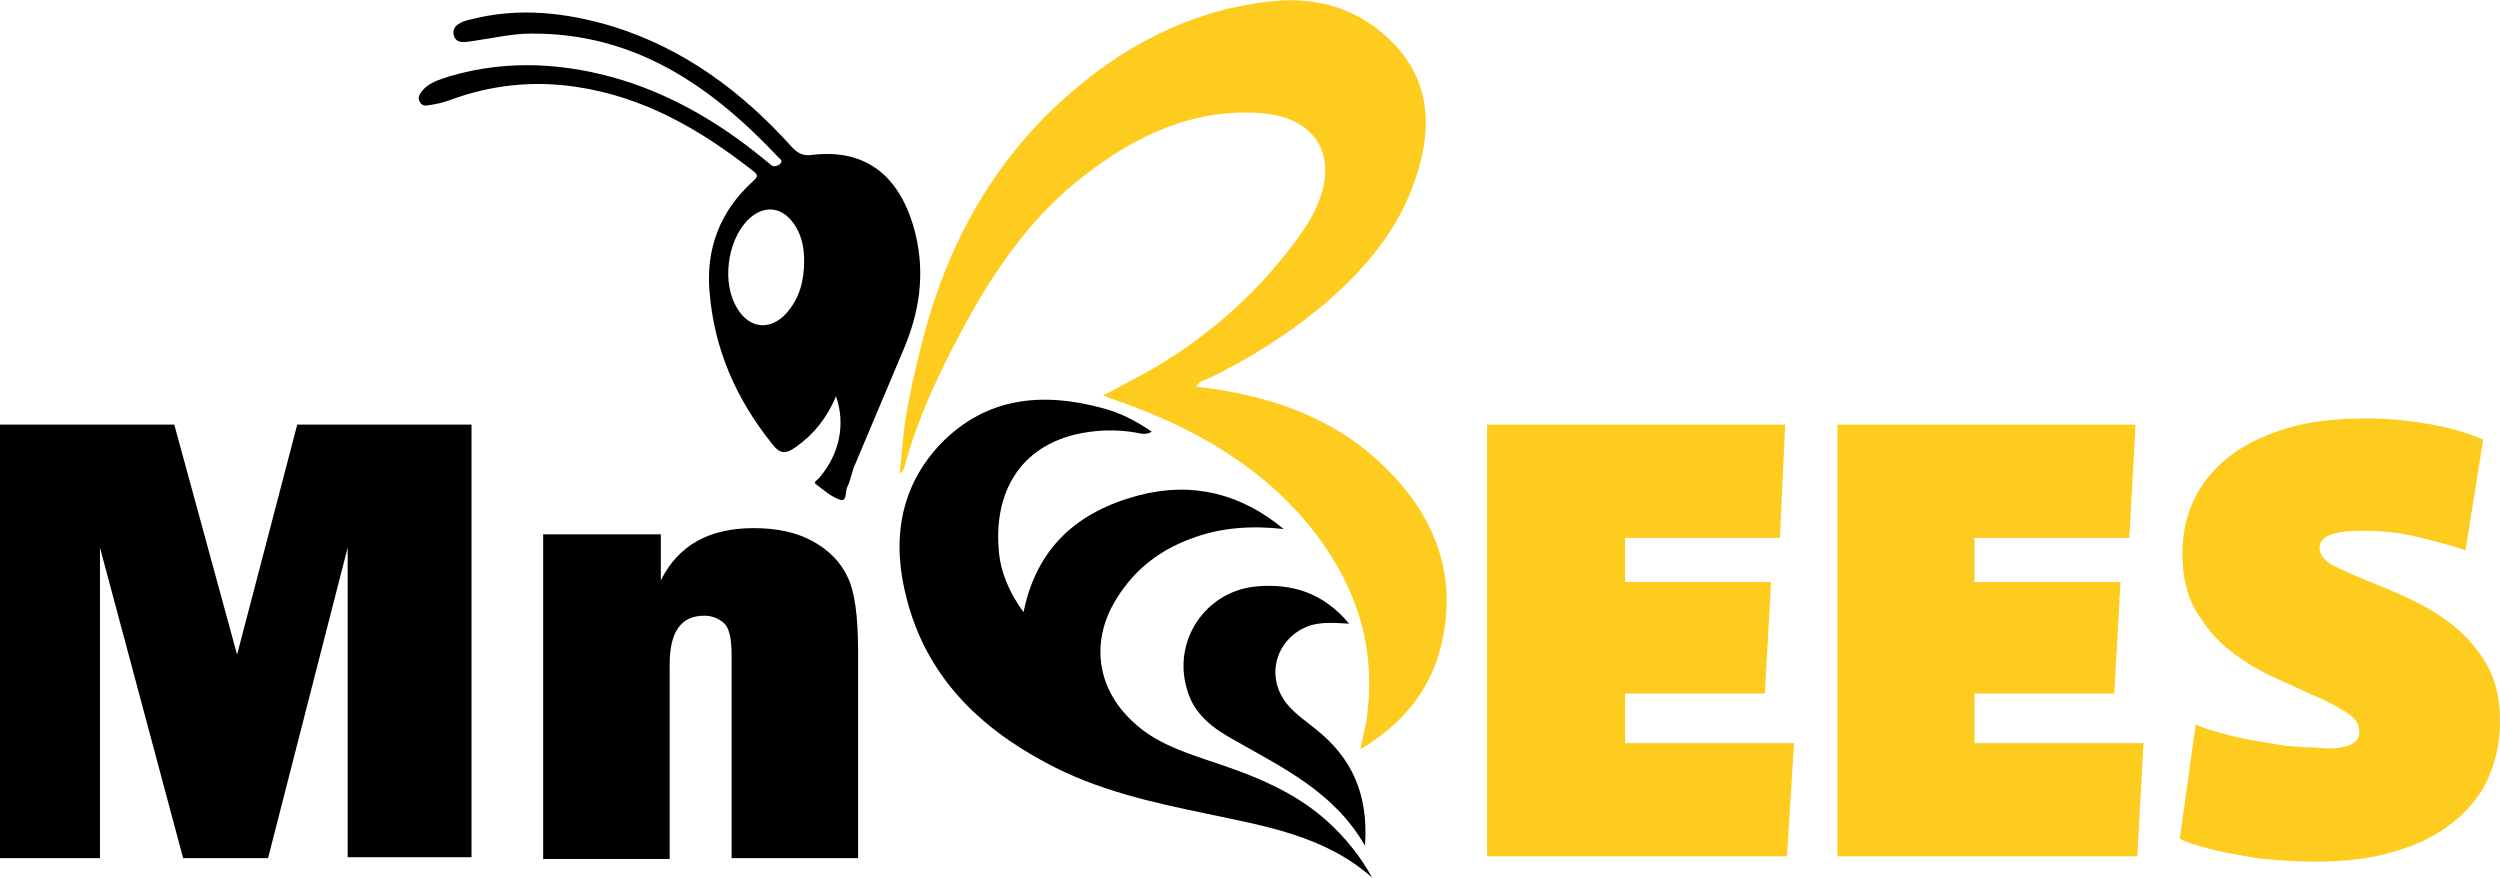
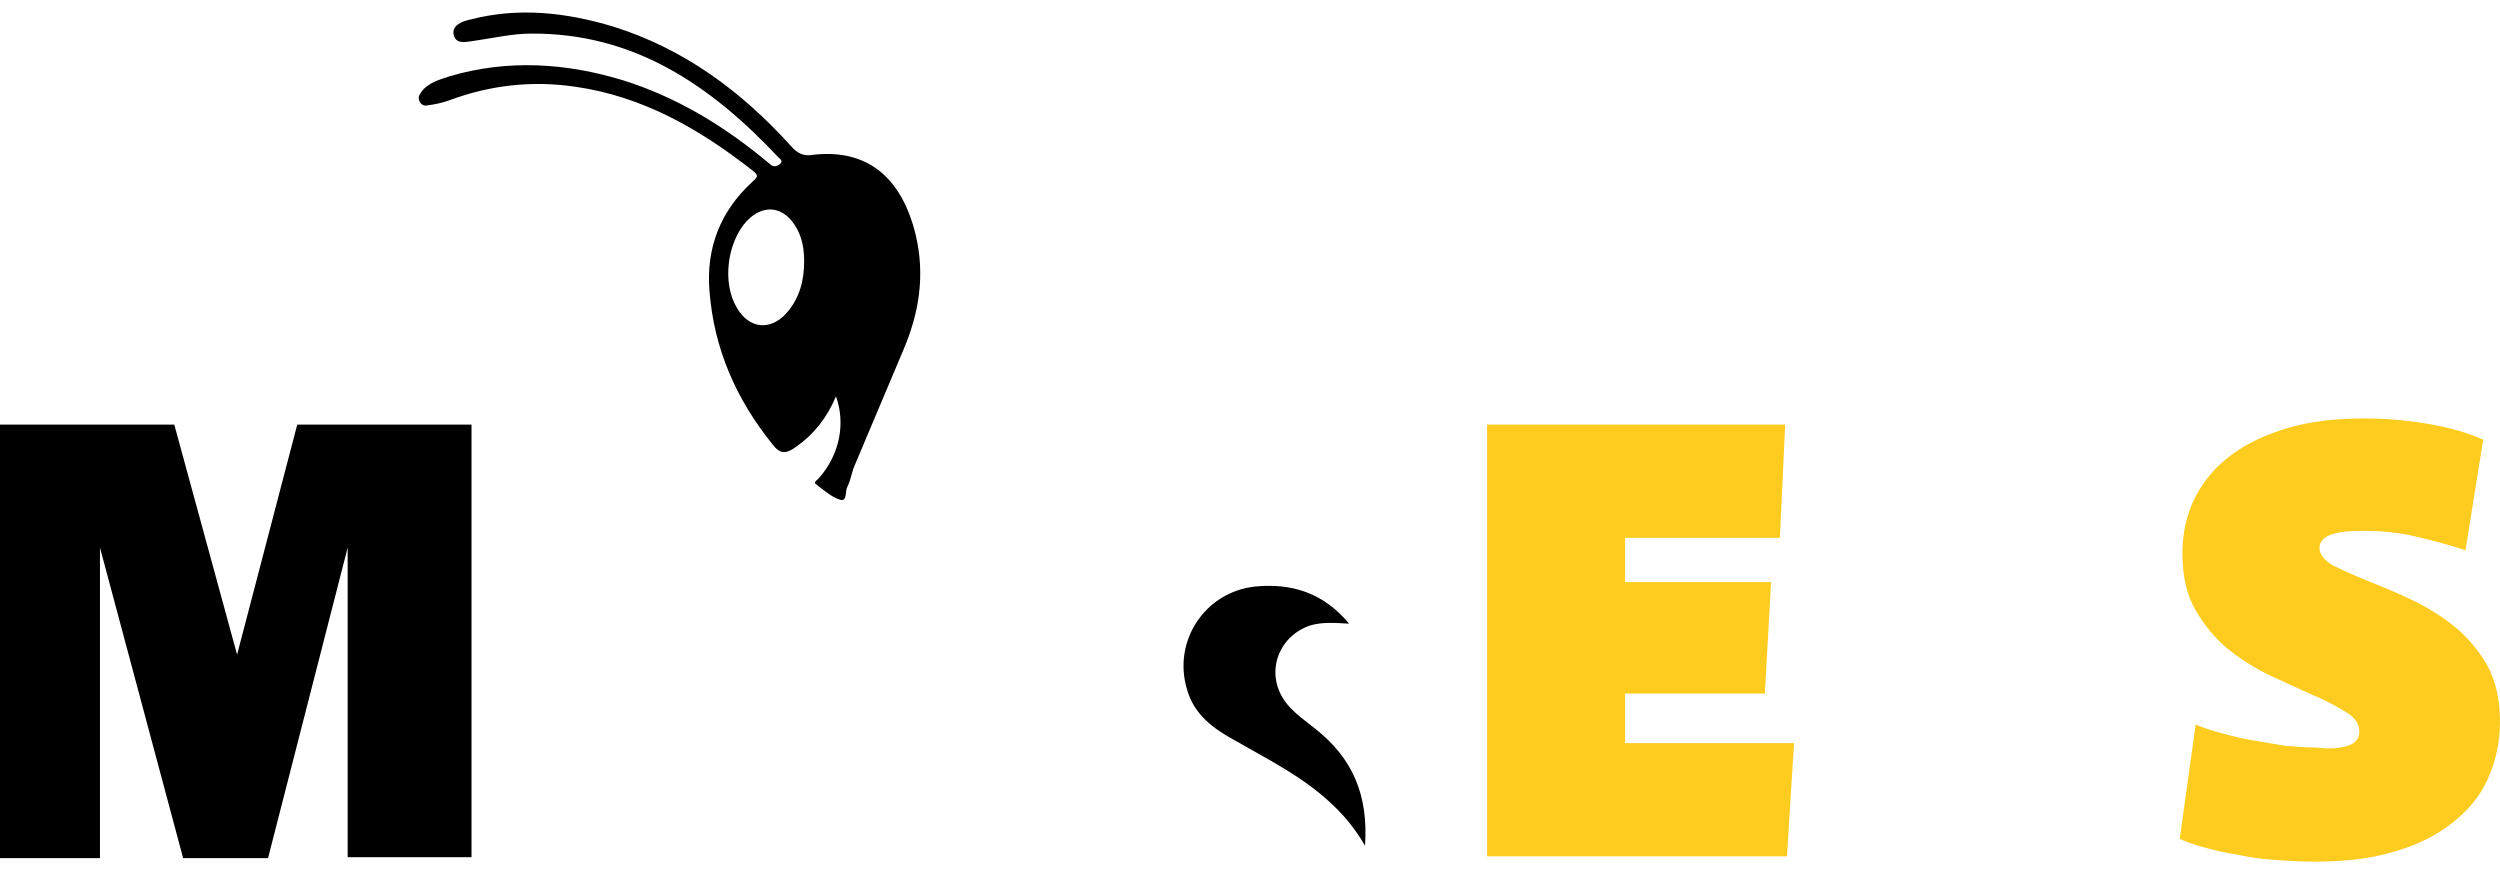
<svg xmlns="http://www.w3.org/2000/svg" version="1.1" id="Calque_1" x="0px" y="0px" viewBox="0 0 282.6 99.2" style="enable-background:new 0 0 282.6 99.2;" xml:space="preserve">
  <style type="text/css">
	.st0{fill:#FDCC1E;}
</style>
  <g>
-     <path class="st0" d="M135.2,43.7c7.7,0.9,14.8,3.1,20.6,8.4c6.3,5.8,9.2,12.8,7,21.3c-1.3,4.9-4.4,8.5-9,11.3   c0.2-1.2,0.4-2,0.6-2.9c1.5-9.3-1.6-17.1-7.7-23.9c-5.6-6.1-12.7-9.9-20.4-12.6c-0.5-0.2-0.9-0.3-1.6-0.6c1.7-0.9,3.2-1.7,4.7-2.5   c6.8-3.8,12.5-8.8,17.1-15c1-1.4,2-2.8,2.6-4.5c2.1-5.4-0.6-9.4-6.4-9.9c-7.8-0.6-14.3,2.5-20.2,7.1c-5.7,4.4-9.8,10.2-13.2,16.4   c-2.9,5.3-5.5,10.7-7.1,16.6c-0.1,0.2-0.2,0.5-0.5,0.6c0.2-1.7,0.3-3.3,0.5-5c0.2-1.7,0.6-3.4,0.9-5.1c0.4-1.7,0.8-3.4,1.2-5   C107,28,111.9,18.8,120,11.4c6.6-6,14.2-10.1,23.2-11.2c5.6-0.7,10.6,0.7,14.6,5c3.9,4.3,4,9.3,2.4,14.4c-1.9,6.3-6.1,11.1-11,15.2   c-3.9,3.2-8.1,5.8-12.6,8C136.1,43,135.5,43.1,135.2,43.7z" />
    <path d="M94.5,44.8c-1,2.4-2.5,4.3-4.5,5.7c-1.1,0.8-1.8,0.9-2.7-0.3c-4.1-5.1-6.6-10.8-7.1-17.3c-0.4-4.8,1.2-9,4.8-12.3   c0.5-0.5,0.9-0.7,0.1-1.3c-6-4.7-12.4-8.4-20.1-9.5c-4.8-0.7-9.5-0.2-14.1,1.5c-0.8,0.3-1.7,0.5-2.5,0.6c-0.4,0.1-0.8,0-1-0.5   c-0.2-0.5,0.1-0.8,0.3-1.1c0.8-1,2-1.3,3.2-1.7C57.4,6.7,64,7.1,70.5,9.1c5.7,1.8,10.8,4.8,15.5,8.6c0.4,0.3,0.7,0.6,1.1,0.9   c0.3,0.3,0.7,0.2,1,0c0.5-0.4,0.1-0.6-0.1-0.8c-7.6-8.1-16.3-14.1-28-14c-2.1,0-4.2,0.5-6.3,0.8c-0.9,0.1-2.1,0.5-2.4-0.6   c-0.3-1.1,0.9-1.6,1.9-1.8c5.4-1.4,10.8-0.8,16.1,0.8c8,2.5,14.5,7.3,20.1,13.5c0.7,0.8,1.4,1.2,2.5,1c6.1-0.7,10,2.5,11.6,9   c1.1,4.6,0.4,8.9-1.4,13.1c-1.8,4.3-3.6,8.5-5.4,12.8c-0.4,0.8-0.5,1.8-0.9,2.6c-0.3,0.5,0,1.7-0.8,1.5c-1-0.3-1.9-1.1-2.8-1.8   c-0.3-0.2,0.3-0.5,0.5-0.8C94.9,51.3,95.6,47.9,94.5,44.8z M90.9,29.5c0-1.3-0.2-2.6-0.9-3.8c-1.4-2.4-3.7-2.7-5.6-0.7   c-2.2,2.4-2.8,7-1.1,9.8c1.4,2.4,3.8,2.6,5.6,0.6C90.4,33.7,90.9,31.7,90.9,29.5z" />
    <g>
-       <path d="M150,92.8c-3.9-3.5-8.7-5.3-13.6-6.9c-2.9-1-5.8-2-8.1-4.1c-4.1-3.6-5.1-8.8-2.4-13.6c2-3.5,4.9-5.9,8.7-7.3    c3.4-1.3,6.9-1.5,10.5-1.1c-4.8-4-10.3-5.4-16.4-3.8c-6.8,1.8-11.5,5.8-13,13.2c-1.6-2.2-2.6-4.5-2.8-7    c-0.5-5.7,1.7-11.4,8.7-13.1c2.2-0.5,4.5-0.6,6.8-0.2c0.5,0.1,1.1,0.3,1.8-0.1c-1.9-1.3-3.7-2.2-5.7-2.7c-6.7-1.8-13-1.2-18.1,4    c-4.8,5-5.6,11.2-3.9,17.6c2.2,8.6,8,14.4,15.7,18.5c5.7,3.1,12,4.5,18.3,5.8c6.6,1.4,13.3,2.5,18.6,7.2    C153.8,96.8,152,94.6,150,92.8z" />
      <path d="M141.9,66.3c-5.7,0.6-9.4,6.2-7.7,11.7c0.8,2.8,3,4.4,5.4,5.7c5.4,3.1,11.2,5.8,14.7,11.9c0.4-5.7-1.4-9.9-5.6-13.2    c-1.1-0.9-2.3-1.7-3.2-2.8c-2.6-3.2-1.2-7.6,2.6-8.9c1.4-0.4,2.7-0.3,4.4-0.2C149.6,67,146,65.9,141.9,66.3z" />
    </g>
    <g>
      <polygon class="st0" points="183.7,60.8 183.7,65.8 200.2,65.8 199.5,78.4 183.7,78.4 183.7,84 202.8,84 202,96.8 168.1,96.8     168.1,48 201.8,48 201.2,60.8   " />
-       <polygon class="st0" points="223.2,60.8 223.2,65.8 239.7,65.8 239,78.4 223.2,78.4 223.2,84 242.3,84 241.6,96.8 207.7,96.8     207.7,48 241.4,48 240.7,60.8   " />
      <path class="st0" d="M265.4,84.3c0.9-0.3,1.3-0.8,1.3-1.6c0-0.9-0.5-1.6-1.5-2.2c-1-0.6-2.2-1.3-3.7-1.9c-1.5-0.7-3.1-1.4-4.8-2.2    c-1.7-0.8-3.3-1.8-4.8-3c-1.5-1.2-2.7-2.7-3.7-4.4c-1-1.7-1.5-3.9-1.5-6.4c0-2.4,0.5-4.6,1.5-6.5c1-1.9,2.4-3.5,4.2-4.8    c1.8-1.3,4-2.3,6.5-3c2.5-0.7,5.3-1,8.4-1c2.4,0,4.7,0.2,7.1,0.6c2.4,0.4,4.5,1,6.3,1.8l-2,12.5c-1.5-0.5-3.3-1-5.4-1.5    c-2-0.5-4.1-0.7-6.3-0.7c-1.3,0-2.5,0.1-3.4,0.4c-0.9,0.3-1.4,0.8-1.4,1.5c0,0.8,0.5,1.4,1.5,2c1,0.5,2.3,1.1,3.8,1.7    c1.5,0.6,3.2,1.3,4.9,2.1c1.7,0.8,3.4,1.8,4.9,3c1.5,1.2,2.8,2.7,3.8,4.4c1,1.8,1.5,3.9,1.5,6.5c0,2.4-0.5,4.5-1.4,6.5    c-0.9,2-2.3,3.6-4.1,5c-1.8,1.4-4,2.5-6.6,3.2c-2.6,0.8-5.6,1.1-9,1.1c-1.5,0-3-0.1-4.4-0.2c-1.5-0.1-2.9-0.3-4.2-0.6    c-1.4-0.2-2.6-0.5-3.7-0.8c-1.1-0.3-2.1-0.6-2.8-1l1.8-12.9c0.9,0.4,1.9,0.7,3,1c1.1,0.3,2.3,0.6,3.5,0.8c1.2,0.2,2.4,0.4,3.6,0.6    c1.2,0.1,2.4,0.2,3.6,0.2C263.3,84.7,264.5,84.6,265.4,84.3" />
    </g>
    <g>
      <path d="M53.3,47.9v49h-14V61.9L30.3,97h-9.6l-9.4-35.1V97H0v-49h19.7l7.1,26l6.8-26H53.3z" />
-       <path d="M97,97H82.7V74c0-1.9-0.3-3.1-0.9-3.6c-0.6-0.5-1.3-0.8-2.2-0.8c-2.6,0-3.9,1.8-3.9,5.5v22H61.4V60.4h13.3v5.2    c2-4,5.5-5.9,10.5-5.9c2.7,0,4.9,0.5,6.7,1.5c1.8,1,3.1,2.3,3.9,4c0.8,1.6,1.2,4.4,1.2,8.4V97z" />
    </g>
  </g>
</svg>